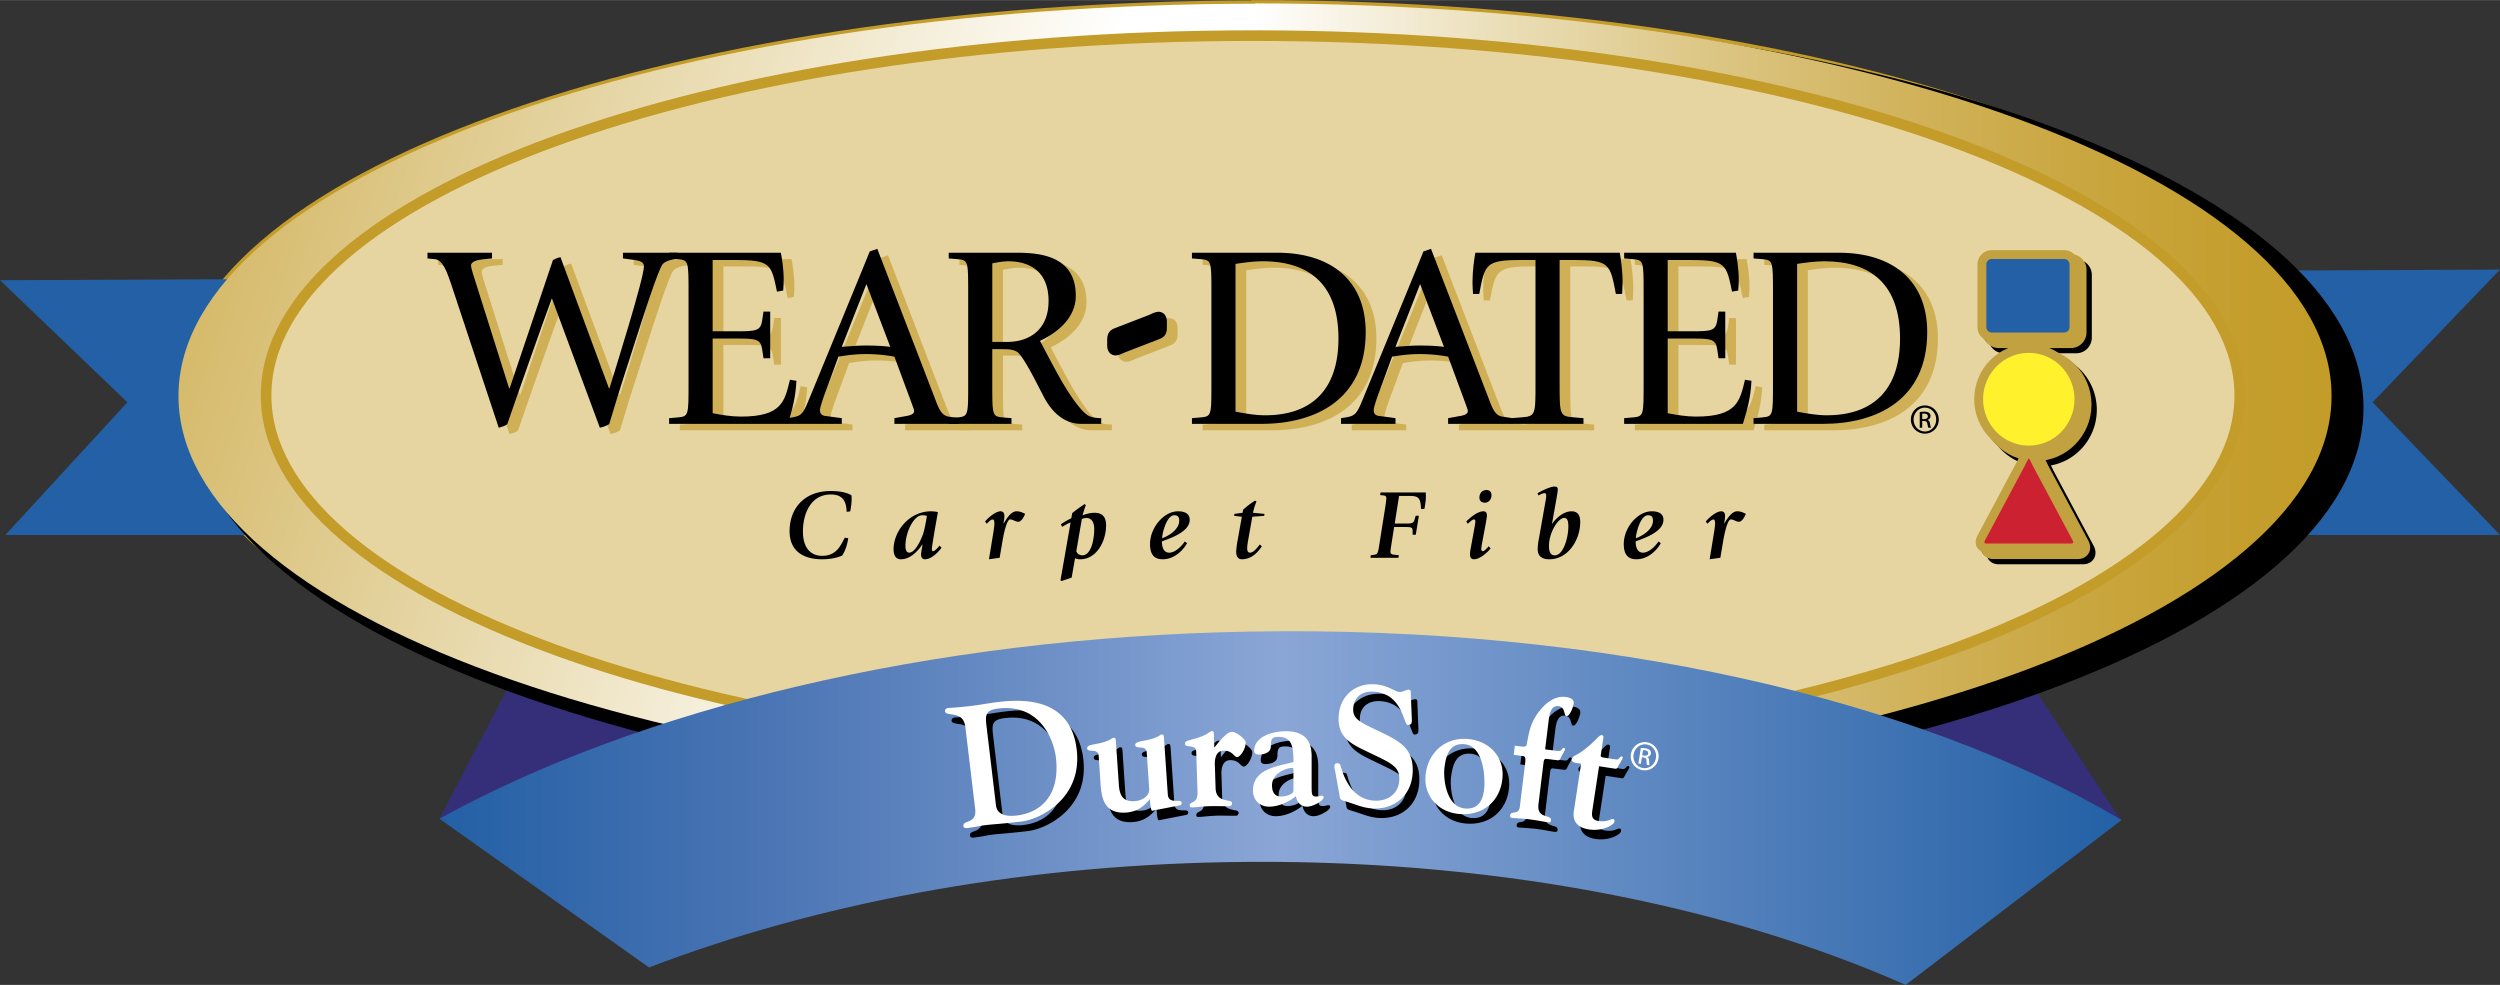
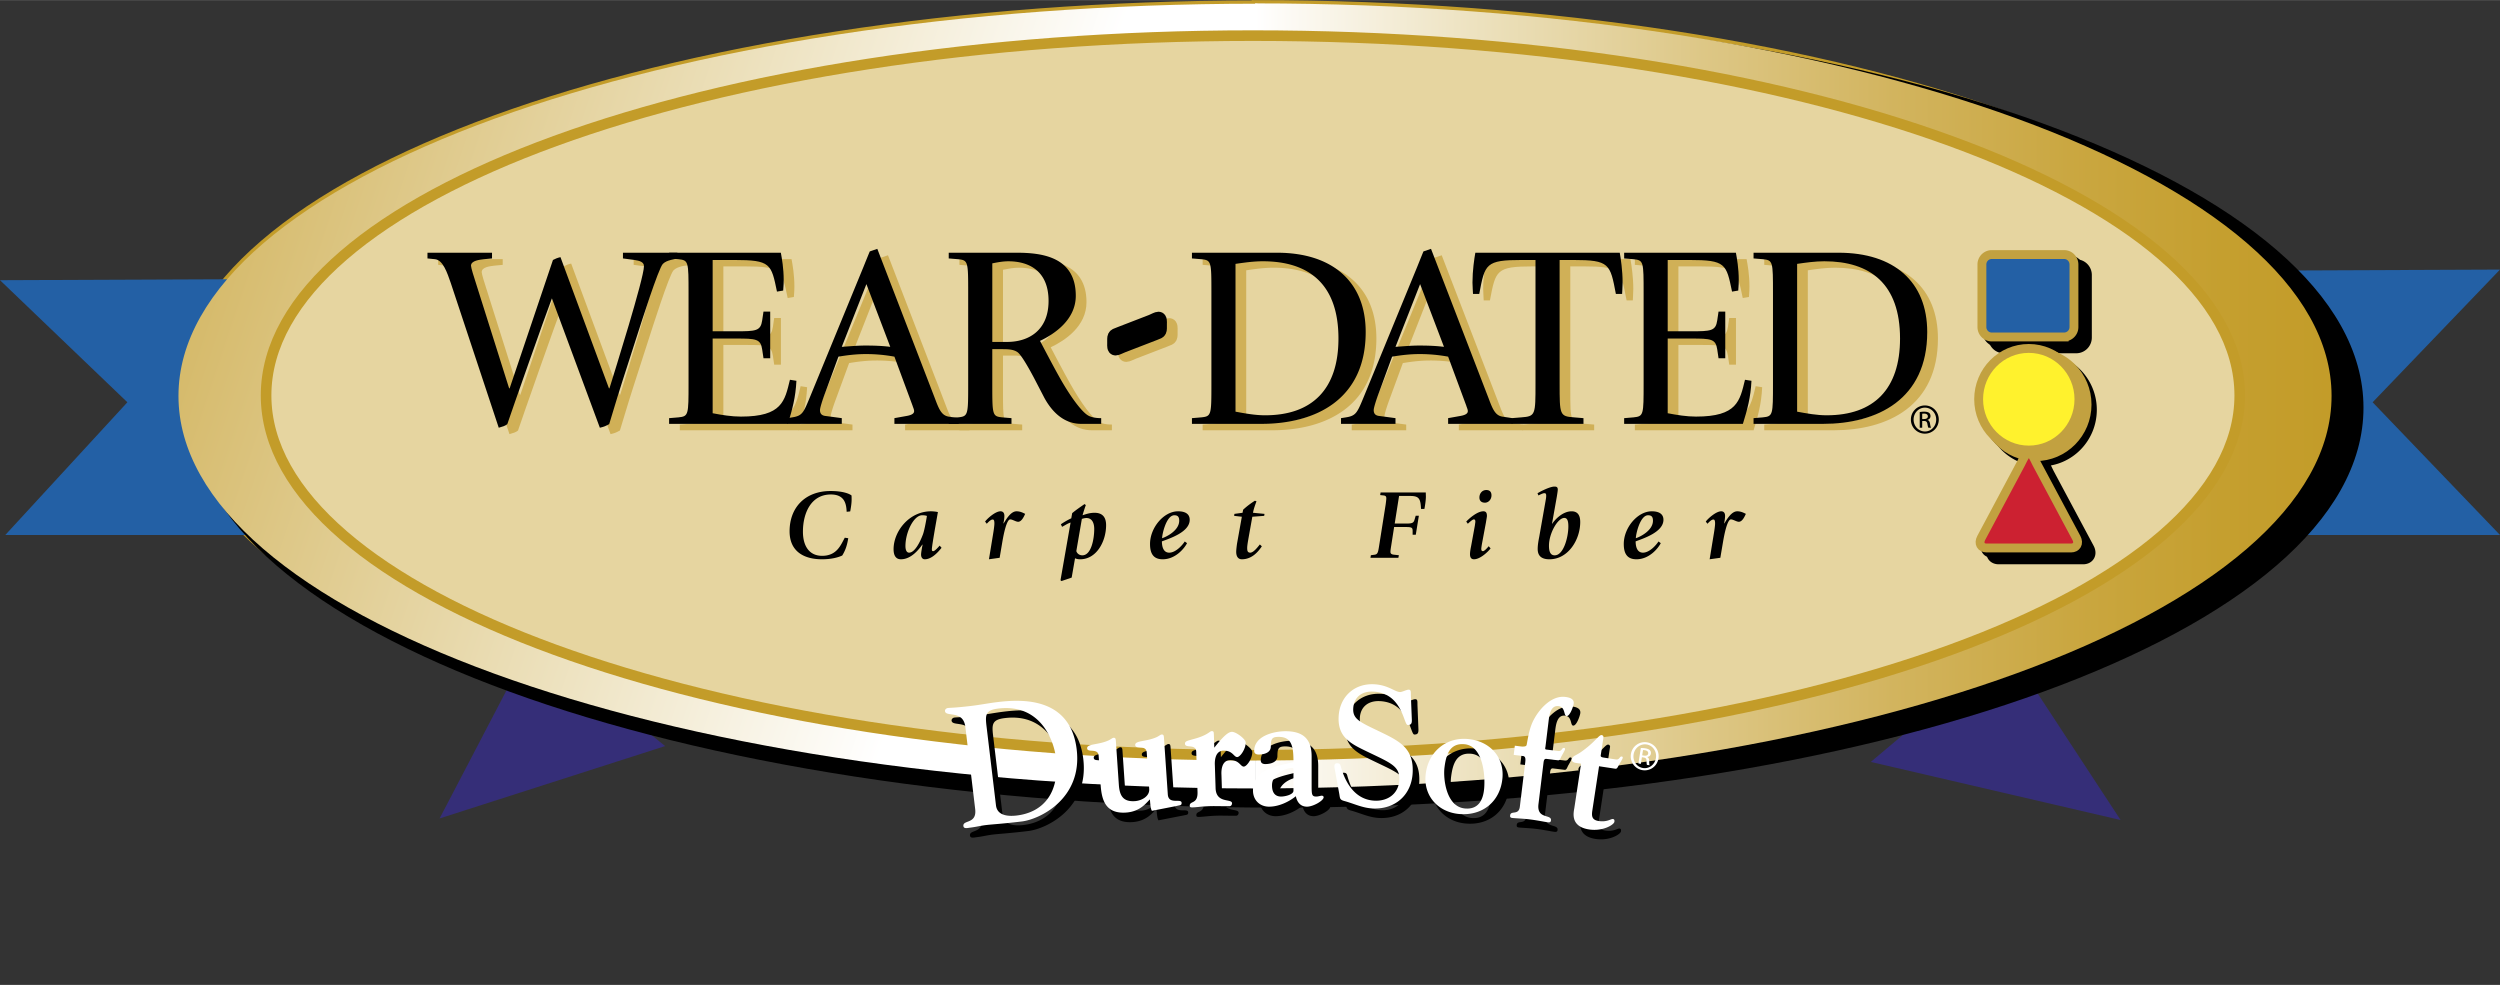
<svg xmlns="http://www.w3.org/2000/svg" width="2500" height="985" viewBox="0 0 379.007 149.301">
  <rect x="0" y="0" width="379.007" height="149.301" fill="#333333" stroke="none" />
  <g fill="#352e78">
    <path d="M66.644 124.064l14.177-27.142 20.012 16.173zM321.49 124.304l-17.178-26.205-20.699 17.398z" />
  </g>
  <path d="M190.269.5v.048C100.292.618 27.057 27.19 27.057 60.01c0 32.863 73.07 59.506 163.207 59.506l.006-1.919v1.913c90.135 0 163.203-26.642 163.203-59.508C353.472 27.141 280.404.5 190.269.5z" fill="#c39c29" stroke="#c39c29" />
  <path fill="#2360a5" d="M0 42.465l19.312 18.507L.805 81.09h378.202l-19.312-20.118 19.312-20.117z" />
  <path d="M357.449 61.791c0 33.011-73.395 59.771-163.934 59.771-90.535 0-163.935-26.759-163.935-59.771 0-33.009 73.399-59.771 163.935-59.771 90.539 0 163.934 26.762 163.934 59.771z" stroke="#000" stroke-width="1.725" />
  <linearGradient id="a" gradientUnits="userSpaceOnUse" x1="190.269" y1="60.005" x2="353.472" y2="60.005">
    <stop offset="0" stop-color="#fff" />
    <stop offset=".023" stop-color="#fdfbf7" />
    <stop offset=".224" stop-color="#ebdfb9" />
    <stop offset=".416" stop-color="#ddc786" />
    <stop offset=".594" stop-color="#d2b45e" />
    <stop offset=".757" stop-color="#caa741" />
    <stop offset=".897" stop-color="#c59f2f" />
    <stop offset="1" stop-color="#c39c29" />
  </linearGradient>
  <path d="M190.269.5c90.135 0 163.203 26.641 163.203 59.502 0 32.867-73.068 59.508-163.203 59.508V.5z" fill="url(#a)" />
  <linearGradient id="b" gradientUnits="userSpaceOnUse" x1="152.306" y1="57.897" x2="-16.234" y2="1.546">
    <stop offset="0" stop-color="#fff" />
    <stop offset=".299" stop-color="#ece0bb" />
    <stop offset=".783" stop-color="#cfaf53" />
    <stop offset="1" stop-color="#c39c29" />
  </linearGradient>
  <path d="M190.263 119.517c-90.137 0-163.207-26.644-163.207-59.506 0-32.863 73.429-59.464 163.57-59.464l-.363 118.97z" fill="url(#b)" />
  <path d="M339.552 59.934c0 30.124-66.984 54.545-149.609 54.545-82.625 0-149.604-24.422-149.604-54.545 0-30.124 66.978-54.547 149.604-54.547 82.625 0 149.609 24.423 149.609 54.547z" fill="#e6d5a0" stroke="#c39c29" stroke-width="1.609" />
  <g fill="#d0b057">
    <path d="M170.449 53.121c0-1.316-.09-1.284.872-1.63l4.864-1.88c.414-.181.858-.424 1.083-.424.355 0 .287.625.287.838 0 1.253.091 1.216-.857 1.564l-4.865 1.878c-.422.167-.871.413-1.092.413-.345 0-.292-.557-.292-.759" stroke="#d0b057" stroke-width="1.946" />
    <path d="M69.965 43.875c-.551-1.577-1.183-3.502-2.399-3.62l-1.138-.116v-.867h9.785v.867l-1.218.116c-.631.079-1.967.196-1.967.983 0 .315.473 1.809.669 2.397l5.111 16.194h.079l6.565-19.457c.392-.197.628-.313 1.139-.43l7.35 19.886h.079c.749-2.435 5.229-16.665 5.229-18.512 0-.669-.709-.826-1.419-.945l-1.766-.234v-.867h8.252v.867l-1.021.234c-.431.119-.865.275-1.18.591-.665.666-3.302 9.002-3.85 10.691l-2.28 7.074c-1.022 3.184-1.769 5.816-2.006 6.526-.587.313-.745.393-1.416.549l-7.269-19.614c-1.025 2.671-6.055 16.941-6.76 19.065-.316.274-.751.393-1.299.549l-7.27-21.927z" />
    <path d="M103.059 64.353l1.415-.119c1.533-.157 1.533-.354 1.533-5.149V45.406c0-4.795 0-4.995-1.533-5.151l-1.415-.116v-.867h16.942c.158.867.431 2.358.431 4.168 0 .905-.077 1.22-.077 1.57l-.943.158c-.867-4.204-.946-4.795-6.486-4.795h-3.263v10.81h3.5c3.065 0 3.772-.038 4.008-1.65l.199-1.337h1.018v7.074h-1.018l-.199-1.334c-.236-1.612-.943-1.652-4.008-1.652h-3.5v11.323c1.415.273 2.869.509 4.285.509 6.25 0 6.644-2.36 7.429-5.582l.984.156c-.119 2.517-.629 4.365-1.296 6.528H103.06v-.865z" />
    <path d="M120.982 64.353l.748-.119c1.494-.235 1.693-.669 2.632-2.948l8.175-19.889c.315-.786.633-1.573.945-2.32l1.141-.392 8.764 22.756c.59 1.576.981 2.478 2.006 2.674l1.57.237v.866h-9.748v-.866l1.769-.316c.708-.118 1.218-.312 1.218-.746 0-.274-.155-.551-.234-.827l-2.752-7.432a23.725 23.725 0 0 0-4.363-.392c-1.373 0-2.75.158-4.125.392l-2.006 5.469c-.471 1.255-.789 2.317-.789 2.632 0 .747.515.865.946.904l2.359.316v.866h-8.256v-.865zm8.256-10.811c1.18-.078 2.397-.196 3.576-.196 1.259 0 2.517.039 3.775.196l-3.617-9.512-3.734 9.512z" />
    <path d="M145.453 64.353l1.416-.119c1.533-.157 1.533-.354 1.533-5.149V45.406c0-4.795 0-4.995-1.533-5.151l-1.416-.116v-.867h10.261c3.735 0 9.001.551 9.001 6.527 0 3.656-3.265 5.816-5.427 6.839.589 1.101 1.889 3.615 2.951 5.503 1.648 2.946 3.378 5.267 4.361 5.817.394.236 1.1.394 1.967.394v.866h-3.029c-2.594 0-4.398-1.771-5.582-3.933l-1.57-3.026c-1.022-1.924-1.924-3.419-2.434-3.853-.631-.513-1.616-.513-2.439-.513h-1.456v5.19c0 4.795 0 4.992 1.494 5.149l1.416.119v.866h-9.514v-.864zm6.604-11.558h2.24c3.303 0 6.29-1.771 6.29-6.212 0-4.598-3.023-6.013-6.093-6.013-.825 0-1.652.158-2.437.313v11.912z" />
    <g>
      <path d="M182.325 64.353l1.414-.119c1.534-.157 1.534-.354 1.534-5.149V45.406c0-4.795 0-4.995-1.534-5.151l-1.414-.116v-.867h12.895c8.41 0 13.443 4.403 13.443 12.028 0 10.221-7.584 13.917-15.805 13.917h-10.534v-.864zm6.606-.983c1.492.274 2.986.549 4.48.549 7.152 0 11.125-3.97 11.125-11.636 0-8.253-4.482-11.712-11.477-11.712-1.377 0-2.754.195-4.129.394V63.37zM204.925 64.353l.75-.119c1.494-.235 1.693-.669 2.635-2.948l8.172-19.889c.316-.786.631-1.573.941-2.32l1.145-.392 8.766 22.756c.59 1.576.982 2.478 2.004 2.674l1.57.237v.866h-9.746v-.866l1.77-.316c.709-.118 1.215-.312 1.215-.746 0-.274-.152-.551-.232-.827l-2.752-7.432a23.749 23.749 0 0 0-4.363-.392c-1.375 0-2.75.158-4.127.392l-2.008 5.469c-.467 1.255-.781 2.317-.781 2.632 0 .747.508.865.939.904l2.361.316v.866h-8.258v-.865zm8.258-10.811c1.178-.078 2.398-.196 3.576-.196 1.256 0 2.516.039 3.771.196l-3.615-9.512-3.732 9.512z" />
      <path d="M230.792 64.353l1.453-.119c2.164-.157 2.164-.354 2.164-5.149V40.373h-2.047c-5.541 0-5.619.591-6.484 5.151h-.945c0-.158-.078-1.218-.078-1.73 0-1.808.277-3.654.434-4.521h21.893c.156.867.432 2.713.432 4.521 0 .512-.074 1.573-.074 1.73h-.945c-.867-4.56-.947-5.151-6.488-5.151h-2.043v18.711c0 4.795 0 4.992 2.201 5.149l1.416.119v.866h-10.887v-.865zM247.849 64.353l1.414-.119c1.537-.157 1.537-.354 1.537-5.149V45.406c0-4.795 0-4.995-1.537-5.151l-1.414-.116v-.867h16.941c.158.867.434 2.358.434 4.168 0 .905-.078 1.22-.078 1.57l-.941.158c-.869-4.204-.945-4.795-6.49-4.795h-3.264v10.81h3.502c3.066 0 3.771-.038 4.006-1.65l.199-1.337h1.02v7.074h-1.02l-.199-1.334c-.234-1.612-.939-1.652-4.006-1.652h-3.502v11.323c1.416.273 2.871.509 4.287.509 6.25 0 6.645-2.36 7.428-5.582l.982.156c-.115 2.517-.629 4.365-1.297 6.528h-18.002v-.865zM267.466 64.353l1.41-.119c1.533-.157 1.533-.354 1.533-5.149V45.406c0-4.795 0-4.995-1.533-5.151l-1.41-.116v-.867h12.891c8.41 0 13.439 4.403 13.439 12.028 0 10.221-7.582 13.917-15.799 13.917h-10.531v-.864zm6.604-.983c1.492.274 2.982.549 4.48.549 7.154 0 11.121-3.97 11.121-11.636 0-8.253-4.48-11.712-11.475-11.712-1.381 0-2.758.195-4.127.394V63.37z" />
    </g>
  </g>
  <path d="M168.827 52.147c0-1.316-.09-1.284.872-1.63l4.864-1.88c.414-.181.857-.424 1.082-.424.355 0 .287.625.287.838 0 1.252.092 1.215-.857 1.564l-4.863 1.878c-.422.167-.873.413-1.094.413-.346.001-.291-.556-.291-.759" stroke="#000" stroke-width="1.946" />
  <path d="M68.343 42.902c-.551-1.577-1.183-3.502-2.399-3.62l-1.138-.116v-.867h9.785v.867l-1.218.116c-.63.079-1.967.197-1.967.984 0 .315.473 1.809.668 2.397l5.111 16.194h.079L83.83 39.4c.392-.197.628-.313 1.139-.43l7.35 19.886h.079c.749-2.435 5.229-16.665 5.229-18.512 0-.669-.709-.826-1.419-.944l-1.766-.234v-.867h8.252v.867l-1.021.234c-.43.119-.865.275-1.18.591-.666.667-3.303 9.002-3.85 10.692l-2.28 7.074c-1.022 3.184-1.769 5.816-2.005 6.526-.587.313-.745.392-1.417.549l-7.269-19.614c-1.025 2.671-6.055 16.941-6.76 19.065-.316.274-.751.392-1.299.549l-7.27-21.93z" />
  <path d="M101.437 63.379l1.415-.119c1.533-.157 1.533-.354 1.533-5.149V44.433c0-4.796 0-4.994-1.533-5.151l-1.415-.116v-.867h16.942c.158.867.431 2.358.431 4.168 0 .905-.077 1.22-.077 1.57l-.943.158c-.868-4.205-.946-4.795-6.487-4.795h-3.263v10.81h3.5c3.065 0 3.772-.038 4.008-1.65l.199-1.337h1.018v7.074h-1.018l-.199-1.334c-.236-1.612-.943-1.652-4.008-1.652h-3.5v11.323c1.415.273 2.87.509 4.286.509 6.25 0 6.644-2.36 7.429-5.582l.983.156c-.119 2.517-.629 4.365-1.296 6.528h-18.004v-.866z" />
  <path d="M119.36 63.379l.749-.119c1.494-.235 1.692-.669 2.632-2.948l8.175-19.889c.316-.786.633-1.573.945-2.32l1.141-.392 8.764 22.756c.59 1.576.98 2.478 2.006 2.674l1.57.237v.866h-9.747v-.866l1.769-.316c.708-.118 1.218-.312 1.218-.746 0-.273-.155-.551-.234-.827l-2.752-7.432a23.638 23.638 0 0 0-4.363-.392c-1.373 0-2.75.158-4.126.392l-2.006 5.469c-.47 1.255-.788 2.317-.788 2.632 0 .747.515.865.946.904l2.359.316v.866h-8.256v-.865zm8.256-10.811c1.18-.078 2.396-.196 3.576-.196 1.259 0 2.517.039 3.774.196l-3.617-9.511-3.733 9.511z" />
  <path d="M143.83 63.379l1.416-.119c1.533-.157 1.533-.354 1.533-5.149V44.433c0-4.796 0-4.994-1.533-5.151l-1.416-.116v-.867h10.262c3.735 0 9 .551 9 6.527 0 3.656-3.266 5.816-5.427 6.839.589 1.101 1.888 3.615 2.951 5.503 1.647 2.946 3.378 5.267 4.362 5.817.393.235 1.099.394 1.965.394v.866h-3.028c-2.594 0-4.399-1.771-5.582-3.933l-1.571-3.026c-1.021-1.924-1.923-3.419-2.434-3.853-.63-.512-1.616-.512-2.438-.512h-1.456v5.19c0 4.795 0 4.992 1.494 5.149l1.416.119v.866h-9.515v-.866zm6.605-11.557h2.24c3.302 0 6.29-1.771 6.29-6.211 0-4.598-3.024-6.014-6.094-6.014-.825 0-1.652.158-2.436.314v11.911zM180.702 63.379l1.416-.119c1.534-.157 1.534-.354 1.534-5.149V44.433c0-4.796 0-4.994-1.534-5.151l-1.416-.116v-.867h12.895c8.41 0 13.445 4.403 13.445 12.028 0 10.221-7.586 13.917-15.807 13.917h-10.534v-.865zm6.606-.983c1.492.274 2.986.549 4.482.549 7.152 0 11.123-3.97 11.123-11.636 0-8.253-4.48-11.713-11.475-11.713-1.379 0-2.756.196-4.131.394v22.406zM203.302 63.379l.75-.119c1.494-.235 1.693-.669 2.637-2.948l8.172-19.889c.316-.786.629-1.573.939-2.32l1.146-.392 8.766 22.756c.59 1.576.982 2.478 2.002 2.674l1.572.237v.866h-9.746v-.866l1.768-.316c.707-.118 1.217-.312 1.217-.746 0-.273-.156-.551-.232-.827l-2.752-7.432a23.677 23.677 0 0 0-4.363-.392c-1.377 0-2.75.158-4.129.392l-2.006 5.469c-.469 1.255-.785 2.317-.785 2.632 0 .747.51.865.943.904l2.359.316v.866h-8.258v-.865zm8.258-10.811c1.18-.078 2.398-.196 3.574-.196 1.26 0 2.518.039 3.775.196l-3.617-9.511-3.732 9.511z" />
  <path d="M229.169 63.379l1.455-.119c2.162-.157 2.162-.354 2.162-5.149V39.4h-2.047c-5.539 0-5.619.591-6.482 5.151h-.945c0-.158-.08-1.218-.08-1.73 0-1.808.275-3.654.434-4.521h21.895c.154.867.432 2.713.432 4.521 0 .512-.076 1.573-.076 1.73h-.945c-.865-4.56-.947-5.151-6.488-5.151h-2.041v18.711c0 4.795 0 4.992 2.199 5.149l1.418.119v.866h-10.889v-.866zM246.226 63.379l1.416-.119c1.535-.157 1.535-.354 1.535-5.149V44.433c0-4.796 0-4.994-1.535-5.151l-1.416-.116v-.867h16.941c.158.867.434 2.358.434 4.168 0 .905-.078 1.22-.078 1.57l-.941.158c-.869-4.205-.945-4.795-6.488-4.795h-3.266v10.81h3.502c3.066 0 3.771-.038 4.008-1.65l.197-1.337h1.02v7.074h-1.02l-.197-1.334c-.236-1.612-.941-1.652-4.008-1.652h-3.502v11.323c1.416.273 2.871.509 4.289.509 6.25 0 6.643-2.36 7.428-5.582l.982.156c-.117 2.517-.629 4.365-1.299 6.528h-18.002v-.866zM265.843 63.379l1.41-.119c1.535-.157 1.535-.354 1.535-5.149V44.433c0-4.796 0-4.994-1.535-5.151l-1.41-.116v-.867h12.891c8.41 0 13.439 4.403 13.439 12.028 0 10.221-7.584 13.917-15.797 13.917h-10.533v-.865zm6.606-.983c1.492.274 2.982.549 4.477.549 7.156 0 11.125-3.97 11.125-11.636 0-8.253-4.48-11.713-11.477-11.713-1.381 0-2.756.196-4.125.394v22.406z" />
  <g stroke="#000">
    <g stroke-width="1.748">
      <path d="M314.761 52.669c.824 0 1.492-.677 1.492-1.51v-9.475a1.5 1.5 0 0 0-1.492-1.509h-10.969c-.824 0-1.492.677-1.492 1.509v9.475c0 .833.668 1.51 1.492 1.51h10.969zM309.408 70.356c-.555 0-.76.679-1.195 1.512l-6.021 11.281c-.436.834-.014 1.511.809 1.511h12.812c.824 0 1.258-.677.82-1.511l-6.031-11.281c-.438-.833-.608-1.508-1.194-1.512zM309.408 69.812c4.197 0 7.6-3.448 7.6-7.702s-3.402-7.702-7.6-7.702c-4.201 0-7.602 3.448-7.602 7.702s3.401 7.702 7.602 7.702z" />
    </g>
    <g stroke-width="1.345">
      <path d="M313.734 51.867c.822 0 1.49-.679 1.49-1.511V40.88a1.5 1.5 0 0 0-1.49-1.51h-10.975a1.5 1.5 0 0 0-1.49 1.51v9.476c0 .833.668 1.511 1.49 1.511h10.975zM308.376 69.554c-.553-.001-.758.675-1.195 1.51l-6.02 11.281c-.438.833-.014 1.511.805 1.511h12.816c.822 0 1.258-.679.818-1.511l-6.029-11.281c-.439-.835-.607-1.51-1.195-1.51z" />
      <ellipse cx="308.376" cy="61.306" rx="7.602" ry="7.7" />
    </g>
  </g>
  <g stroke="#c2a140" stroke-width="1.748">
-     <path d="M313.957 51.875c.826 0 1.492-.675 1.492-1.509v-9.474a1.5 1.5 0 0 0-1.492-1.51h-10.971c-.82 0-1.49.676-1.49 1.51v9.474c0 .834.67 1.509 1.49 1.509h10.971zM308.601 69.562c-.553 0-.756.679-1.193 1.513l-6.021 11.28c-.438.834-.016 1.513.807 1.513h12.814c.822 0 1.258-.678.818-1.513l-6.029-11.28c-.44-.835-.608-1.51-1.196-1.513z" fill="#b99e27" />
    <ellipse cx="308.601" cy="61.316" rx="7.602" ry="7.702" fill="#c2a140" />
  </g>
  <g stroke="#c2a140" stroke-width="1.345">
    <path d="M312.929 51.073a1.5 1.5 0 0 0 1.488-1.511v-9.475c0-.835-.666-1.51-1.488-1.51h-10.975a1.5 1.5 0 0 0-1.49 1.51v9.475c0 .834.668 1.511 1.49 1.511h10.975z" fill="#2360a5" />
    <path d="M307.57 68.759c-.551-.002-.756.676-1.193 1.51l-6.02 11.283c-.438.833-.016 1.511.805 1.511h12.816c.82 0 1.256-.679.818-1.511l-6.029-11.283c-.439-.834-.607-1.509-1.197-1.51z" fill="#cc2131" />
    <ellipse cx="307.57" cy="60.512" rx="7.602" ry="7.702" fill="#fff22d" />
  </g>
  <path d="M289.697 63.587c0-1.184.949-2.133 2.117-2.133h.01c1.168 0 2.1.949 2.1 2.133 0 1.203-.932 2.142-2.109 2.142a2.117 2.117 0 0 1-2.118-2.142m.41 0c0 1.014.77 1.812 1.717 1.812.949.007 1.709-.797 1.709-1.805 0-1.001-.76-1.807-1.709-1.807h-.01c-.938 0-1.707.806-1.707 1.8m2.246 1.246c-.055-.078-.111-.297-.16-.607-.055-.307-.207-.419-.512-.419h-.268v1.026h-.377v-2.378c.199-.032.387-.059.674-.059.361 0 .598.076.738.179.143.104.221.266.221.495 0 .312-.207.5-.465.574v.019c.207.035.35.229.396.581.059.369.115.511.15.589h-.397m-.939-2.124v.804h.279c.309 0 .576-.11.576-.409 0-.206-.15-.413-.576-.413-.125.001-.209.011-.279.018" />
  <linearGradient id="c" gradientUnits="userSpaceOnUse" x1="66.615" y1="122.49" x2="321.642" y2="122.49">
    <stop offset="0" stop-color="#fff" />
    <stop offset="0" stop-color="#b5cae1" />
    <stop offset="0" stop-color="#4d7eb6" />
    <stop offset="0" stop-color="#2360a5" />
    <stop offset=".197" stop-color="#4b75b4" />
    <stop offset=".5" stop-color="#8aa6d6" />
    <stop offset="1" stop-color="#2360a5" />
  </linearGradient>
-   <path d="M321.642 124.302C290.84 106.054 243.037 94.8 189.56 95.734c-48.93.854-92.751 11.736-122.945 28.367l31.779 22.554c24.867-9.532 55.043-15.398 87.675-15.968 39.244-.686 75.224 6.39 102.836 18.614l32.737-24.999z" fill="url(#c)" />
  <g>
-     <path d="M147.351 111.646c-.315-2.633-2.975-1.45-3.089-2.406-.031-.258.234-.446.415-.468.491-.059 1.019-.018 3.575-.323 1.342-.16 2.646-.421 3.989-.582 3.459-.414 11.021-.899 11.988 7.182.893 7.461-5.567 10.59-8.33 10.92-3.021.361-4.453.428-5.408.542-.8.096-1.562.292-2.363.388-.439.053-1.02.227-1.076-.238-.118-.98 2.065-.247 1.787-2.57l-1.488-12.445zm4.642 11.882c.204 1.704 2.136 1.656 3.143 1.536 4.027-.481 6.578-3.458 5.939-8.802-.293-2.452-2.262-8.188-8.716-7.415-1.937.231-2.014.896-1.801 2.677l1.435 12.004zM178.043 121.867c.109 1.608 2.043.538 2.093 1.265.028.415-.287.384-.62.459l-3.883.76c-.147-.251-.219-.532-.3-1.726-.516.452-1.412 1.842-3.617 1.992-3.087.21-3.697-1.859-3.856-4.193l-.3-4.41c-.085-1.245-1.695-.405-1.745-1.132-.049-.727 1.739-.483 3.329-1.243.377-.208.524-.349.679-.359.312-.021.327.213.35.55l.447 6.562c.111 1.635.621 2.616 2.437 2.492 1.012-.068 2.244-.726 2.168-1.841l-.376-5.525c-.085-1.245-1.695-.406-1.745-1.132-.049-.727 1.739-.483 3.33-1.243.376-.208.523-.349.679-.359.312-.021.328.212.351.55l.579 8.533zM185.286 120.913c.078 2.391 2.469 1.533 2.493 2.286.005.156-.089.445-.375.455-.624.02-2.108-.036-2.966-.009-1.221.039-1.972.168-2.621.188-.338.011-.443-.037-.45-.245-.026-.806 1.243-.171 1.181-2.094l-.197-6.106c-.041-1.247-1.68-.466-1.704-1.193-.013-.416.375-.455 1.278-.718 2.167-.564 2.458-1.198 2.771-1.208.312-.01.317.172.329.51l.064 2.001c1.1-1.389 2.004-2.38 2.654-2.401.65-.021 2.091 1.104 2.106 1.597.031.962-.813 2.212-1.281 2.227-.52.017-.683-1.019-2.112-.972-1.429.046-1.288 2.019-1.281 2.227l.111 3.455zM199.848 120.578c0 1.301.026 1.612.702 1.612.312 0 .65-.13.832-.13s.286.104.286.234c0 .52-1.586 1.43-2.522 1.43-1.222 0-1.586-1.04-1.689-1.586-1.092.884-2.626 1.586-4.056 1.586s-2.444-1.014-2.444-2.444c0-3.198 3.458-3.64 6.136-4.315 0-2.236-.182-3.822-2.236-3.822-.988 0-1.196.26-1.196 1.456 0 1.222-1.664 1.222-1.846 1.222-.208 0-.676-.052-.676-.546 0-2.262 2.938-2.99 4.758-2.99 2.678 0 3.952 1.196 3.952 3.822v4.471zm-2.756-1.794c0-.702.052-.936-.182-.936-1.014 0-3.068.884-3.068 2.626 0 .416.026 1.716 1.378 1.716.572 0 1.872-.286 1.872-.884v-2.522zM203.39 118.241c-.063-.367-.291-1.132.358-1.104.415.018.458.254.547.596.727 2.529 2.238 4.961 5.122 5.082 2.025.085 3.637-1.097 3.724-3.175.093-2.208-1.529-2.614-5.634-4.635-2.192-1.081-3.683-2.158-3.568-4.886.126-2.987 2.296-5.082 5.335-4.955 2.13.09 3.179 1.148 3.958 1.182.338.015 1.004-.374 1.342-.36.39.017.296.403.322 1.003l.14 3.493c.028.573-.063.882-.635.857-.598-.024-.784-4.873-5.252-5.061-1.715-.072-2.925.866-2.998 2.606s1.342 2.138 4.758 3.817c2.729 1.337 4.396 2.526 4.258 5.825-.144 3.403-2.631 5.615-6.033 5.472-1.585-.066-2.884-.745-4.376-1.146-.643-.184-.608-.39-.712-1.019l-.656-3.592zM222.225 124.836c-3.134-.271-5.382-2.656-5.106-5.842.292-3.394 2.929-5.828 6.4-5.529 3.238.279 5.539 2.645 5.258 5.908-.304 3.523-2.977 5.772-6.552 5.463zm-2.233-7.082c-.226 1.703.239 5.997 3.114 6.245 2.021.174 2.746-1.277 2.898-3.038.179-2.073-.199-6.464-2.997-6.705-2.254-.194-2.777 1.64-3.015 3.498zM231.607 114.598c.259.032.801.098.848-.289.226-1.204.418-2.568 1.095-3.821.882-1.647 2.698-3.652 4.763-3.4.594.072 1.355.27 1.264 1.019-.05.413-.577 1.946-1.094 1.883-.438-.054-.146-1.38-1.204-1.509-1.239-.151-1.408 1.452-1.516 2.33l-.463 3.794c-.028.231-.131.429.128.461l1.807.22c.593.072.508-.514.895-.467.104.013.146.097.133.199-.021.181-.35.717-.452.914-.225.34-.281.804-.616.763l-1.729-.211c-.31-.037-.409.134-.463.572l-.765 6.271c-.29 2.375 2.02 1.478 1.896 2.484-.034.284-.221.313-.505.279-.465-.058-1.536-.293-2.801-.447-1.007-.122-2.052-.146-2.567-.208-.259-.031-.353-.122-.317-.405.095-.774 1.303.054 1.467-1.288l.815-6.685c.047-.387.116-.955-.322-1.009l-1.42-.173.17-1.394.953.117zM240.695 117.209l-.797-.121c-.488-.074-.633-.333-.609-.487.086-.565.534-.576 1.355-1.135 2.205-1.532 2.744-2.66 3.182-2.594a.312.312 0 0 1 .266.329l-.418 2.751c-.039.257.244.3.526.343l1.774.27c.591.09.522-.5.908-.441.103.016.143.101.127.204-.027.18-.37.706-.479.9-.235.332-.306.795-.64.744l-2.468-.375-1.019 6.709c-.137.9-.035 1.441.968 1.594 1.285.195 1.867-.348 2.15-.305.18.027.271.12.224.429-.066.437-1.723 1.474-3.83 1.154-2.931-.445-2.338-2.617-2.236-3.285l1.016-6.684z" />
+     <path d="M147.351 111.646c-.315-2.633-2.975-1.45-3.089-2.406-.031-.258.234-.446.415-.468.491-.059 1.019-.018 3.575-.323 1.342-.16 2.646-.421 3.989-.582 3.459-.414 11.021-.899 11.988 7.182.893 7.461-5.567 10.59-8.33 10.92-3.021.361-4.453.428-5.408.542-.8.096-1.562.292-2.363.388-.439.053-1.02.227-1.076-.238-.118-.98 2.065-.247 1.787-2.57l-1.488-12.445zm4.642 11.882c.204 1.704 2.136 1.656 3.143 1.536 4.027-.481 6.578-3.458 5.939-8.802-.293-2.452-2.262-8.188-8.716-7.415-1.937.231-2.014.896-1.801 2.677l1.435 12.004M178.043 121.867c.109 1.608 2.043.538 2.093 1.265.028.415-.287.384-.62.459l-3.883.76c-.147-.251-.219-.532-.3-1.726-.516.452-1.412 1.842-3.617 1.992-3.087.21-3.697-1.859-3.856-4.193l-.3-4.41c-.085-1.245-1.695-.405-1.745-1.132-.049-.727 1.739-.483 3.329-1.243.377-.208.524-.349.679-.359.312-.021.327.213.35.55l.447 6.562c.111 1.635.621 2.616 2.437 2.492 1.012-.068 2.244-.726 2.168-1.841l-.376-5.525c-.085-1.245-1.695-.406-1.745-1.132-.049-.727 1.739-.483 3.33-1.243.376-.208.523-.349.679-.359.312-.021.328.212.351.55l.579 8.533zM185.286 120.913c.078 2.391 2.469 1.533 2.493 2.286.005.156-.089.445-.375.455-.624.02-2.108-.036-2.966-.009-1.221.039-1.972.168-2.621.188-.338.011-.443-.037-.45-.245-.026-.806 1.243-.171 1.181-2.094l-.197-6.106c-.041-1.247-1.68-.466-1.704-1.193-.013-.416.375-.455 1.278-.718 2.167-.564 2.458-1.198 2.771-1.208.312-.01.317.172.329.51l.064 2.001c1.1-1.389 2.004-2.38 2.654-2.401.65-.021 2.091 1.104 2.106 1.597.031.962-.813 2.212-1.281 2.227-.52.017-.683-1.019-2.112-.972-1.429.046-1.288 2.019-1.281 2.227l.111 3.455zM199.848 120.578c0 1.301.026 1.612.702 1.612.312 0 .65-.13.832-.13s.286.104.286.234c0 .52-1.586 1.43-2.522 1.43-1.222 0-1.586-1.04-1.689-1.586-1.092.884-2.626 1.586-4.056 1.586s-2.444-1.014-2.444-2.444c0-3.198 3.458-3.64 6.136-4.315 0-2.236-.182-3.822-2.236-3.822-.988 0-1.196.26-1.196 1.456 0 1.222-1.664 1.222-1.846 1.222-.208 0-.676-.052-.676-.546 0-2.262 2.938-2.99 4.758-2.99 2.678 0 3.952 1.196 3.952 3.822v4.471zm-2.756-1.794c0-.702.052-.936-.182-.936-1.014 0-3.068.884-3.068 2.626 0 .416.026 1.716 1.378 1.716.572 0 1.872-.286 1.872-.884v-2.522zM203.39 118.241c-.063-.367-.291-1.132.358-1.104.415.018.458.254.547.596.727 2.529 2.238 4.961 5.122 5.082 2.025.085 3.637-1.097 3.724-3.175.093-2.208-1.529-2.614-5.634-4.635-2.192-1.081-3.683-2.158-3.568-4.886.126-2.987 2.296-5.082 5.335-4.955 2.13.09 3.179 1.148 3.958 1.182.338.015 1.004-.374 1.342-.36.39.017.296.403.322 1.003l.14 3.493c.028.573-.063.882-.635.857-.598-.024-.784-4.873-5.252-5.061-1.715-.072-2.925.866-2.998 2.606s1.342 2.138 4.758 3.817c2.729 1.337 4.396 2.526 4.258 5.825-.144 3.403-2.631 5.615-6.033 5.472-1.585-.066-2.884-.745-4.376-1.146-.643-.184-.608-.39-.712-1.019l-.656-3.592zM222.225 124.836c-3.134-.271-5.382-2.656-5.106-5.842.292-3.394 2.929-5.828 6.4-5.529 3.238.279 5.539 2.645 5.258 5.908-.304 3.523-2.977 5.772-6.552 5.463zm-2.233-7.082c-.226 1.703.239 5.997 3.114 6.245 2.021.174 2.746-1.277 2.898-3.038.179-2.073-.199-6.464-2.997-6.705-2.254-.194-2.777 1.64-3.015 3.498zM231.607 114.598c.259.032.801.098.848-.289.226-1.204.418-2.568 1.095-3.821.882-1.647 2.698-3.652 4.763-3.4.594.072 1.355.27 1.264 1.019-.05.413-.577 1.946-1.094 1.883-.438-.054-.146-1.38-1.204-1.509-1.239-.151-1.408 1.452-1.516 2.33l-.463 3.794c-.028.231-.131.429.128.461l1.807.22c.593.072.508-.514.895-.467.104.013.146.097.133.199-.021.181-.35.717-.452.914-.225.34-.281.804-.616.763l-1.729-.211c-.31-.037-.409.134-.463.572l-.765 6.271c-.29 2.375 2.02 1.478 1.896 2.484-.034.284-.221.313-.505.279-.465-.058-1.536-.293-2.801-.447-1.007-.122-2.052-.146-2.567-.208-.259-.031-.353-.122-.317-.405.095-.774 1.303.054 1.467-1.288l.815-6.685c.047-.387.116-.955-.322-1.009l-1.42-.173.17-1.394.953.117zM240.695 117.209l-.797-.121c-.488-.074-.633-.333-.609-.487.086-.565.534-.576 1.355-1.135 2.205-1.532 2.744-2.66 3.182-2.594a.312.312 0 0 1 .266.329l-.418 2.751c-.039.257.244.3.526.343l1.774.27c.591.09.522-.5.908-.441.103.016.143.101.127.204-.027.18-.37.706-.479.9-.235.332-.306.795-.64.744l-2.468-.375-1.019 6.709c-.137.9-.035 1.441.968 1.594 1.285.195 1.867-.348 2.15-.305.18.027.271.12.224.429-.066.437-1.723 1.474-3.83 1.154-2.931-.445-2.338-2.617-2.236-3.285l1.016-6.684z" />
  </g>
  <g fill="#fff">
    <path d="M146.351 110.201c-.315-2.633-2.975-1.45-3.089-2.406-.031-.258.234-.446.415-.468.491-.059 1.019-.018 3.575-.323 1.342-.16 2.646-.421 3.989-.582 3.459-.414 11.021-.899 11.988 7.182.893 7.461-5.567 10.59-8.33 10.92-3.021.361-4.453.428-5.408.542-.8.096-1.562.292-2.363.388-.439.053-1.02.227-1.076-.238-.118-.98 2.065-.247 1.787-2.57l-1.488-12.445zm4.642 11.883c.204 1.704 2.136 1.656 3.143 1.536 4.027-.481 6.578-3.458 5.939-8.802-.293-2.452-2.262-8.188-8.716-7.415-1.937.231-2.014.896-1.801 2.677l1.435 12.004zM177.043 120.423c.109 1.608 2.043.538 2.093 1.265.028.415-.287.384-.62.459l-3.883.76c-.147-.251-.219-.532-.3-1.726-.516.452-1.412 1.842-3.617 1.992-3.087.21-3.697-1.859-3.856-4.193l-.3-4.41c-.085-1.245-1.695-.405-1.745-1.132-.049-.727 1.739-.483 3.329-1.243.377-.208.524-.349.679-.359.312-.021.327.213.35.55l.447 6.562c.111 1.635.621 2.616 2.437 2.492 1.012-.068 2.244-.726 2.168-1.841l-.376-5.525c-.085-1.245-1.695-.406-1.745-1.132-.049-.727 1.739-.483 3.33-1.243.376-.208.523-.349.679-.359.312-.021.328.212.351.55l.579 8.533zM184.286 119.469c.078 2.391 2.469 1.533 2.493 2.286.005.156-.089.445-.375.455-.624.02-2.108-.036-2.966-.009-1.221.039-1.972.168-2.621.188-.338.011-.443-.037-.45-.245-.026-.806 1.243-.171 1.181-2.094l-.197-6.106c-.041-1.247-1.68-.466-1.704-1.193-.013-.416.375-.455 1.278-.718 2.167-.564 2.458-1.198 2.771-1.208.312-.01.317.172.329.51l.064 2.001c1.1-1.389 2.004-2.38 2.654-2.401.65-.021 2.091 1.104 2.106 1.597.031.962-.813 2.212-1.281 2.227-.52.017-.683-1.019-2.112-.972-1.429.046-1.288 2.019-1.281 2.227l.111 3.455zM198.848 119.134c0 1.301.026 1.612.702 1.612.312 0 .65-.13.832-.13s.286.104.286.234c0 .52-1.586 1.43-2.522 1.43-1.222 0-1.586-1.04-1.689-1.586-1.092.884-2.626 1.586-4.056 1.586s-2.444-1.014-2.444-2.444c0-3.198 3.458-3.64 6.136-4.315 0-2.236-.182-3.822-2.236-3.822-.988 0-1.196.26-1.196 1.456 0 1.222-1.664 1.222-1.846 1.222-.208 0-.676-.052-.676-.546 0-2.262 2.938-2.99 4.758-2.99 2.678 0 3.952 1.196 3.952 3.822v4.471zm-2.756-1.794c0-.702.052-.936-.182-.936-1.014 0-3.068.884-3.068 2.626 0 .416.026 1.716 1.378 1.716.572 0 1.872-.286 1.872-.884v-2.522zM202.39 116.797c-.063-.367-.291-1.132.358-1.104.415.018.458.254.547.596.727 2.529 2.238 4.961 5.122 5.082 2.025.085 3.637-1.097 3.724-3.175.093-2.208-1.529-2.614-5.634-4.635-2.192-1.081-3.683-2.158-3.568-4.886.126-2.987 2.296-5.082 5.335-4.955 2.13.09 3.179 1.148 3.958 1.182.338.015 1.004-.374 1.342-.36.39.017.296.403.322 1.003l.14 3.493c.028.573-.063.882-.635.857-.598-.024-.784-4.873-5.252-5.061-1.715-.072-2.925.866-2.998 2.606s1.342 2.138 4.758 3.817c2.729 1.337 4.396 2.526 4.258 5.825-.144 3.403-2.631 5.615-6.033 5.472-1.585-.066-2.884-.745-4.376-1.146-.643-.184-.608-.39-.712-1.019l-.656-3.592zM221.225 123.392c-3.134-.271-5.382-2.656-5.106-5.842.292-3.394 2.929-5.828 6.4-5.529 3.238.279 5.539 2.645 5.258 5.908-.304 3.522-2.977 5.771-6.552 5.463zm-2.233-7.082c-.226 1.703.239 5.997 3.114 6.245 2.021.174 2.746-1.277 2.898-3.038.179-2.073-.199-6.464-2.997-6.705-2.254-.195-2.777 1.639-3.015 3.498zM230.607 113.153c.259.032.801.098.848-.289.226-1.204.418-2.568 1.095-3.821.882-1.647 2.698-3.652 4.763-3.4.594.072 1.355.27 1.264 1.019-.05.413-.577 1.946-1.094 1.883-.438-.054-.146-1.38-1.204-1.509-1.239-.151-1.408 1.452-1.516 2.33l-.463 3.794c-.028.232-.131.429.128.461l1.807.22c.593.072.508-.514.895-.467.104.013.146.097.133.199-.021.181-.35.717-.452.914-.225.34-.281.804-.616.763l-1.729-.211c-.31-.037-.409.134-.463.572l-.765 6.271c-.29 2.375 2.02 1.478 1.896 2.484-.034.284-.221.313-.505.279-.465-.058-1.536-.293-2.801-.447-1.007-.122-2.052-.146-2.567-.208-.259-.031-.353-.122-.317-.405.095-.774 1.303.054 1.467-1.288l.815-6.685c.047-.387.116-.955-.322-1.009l-1.42-.173.17-1.394.953.117zM239.695 115.765l-.797-.121c-.488-.074-.633-.333-.609-.487.086-.565.534-.576 1.355-1.135 2.205-1.532 2.744-2.66 3.182-2.594a.312.312 0 0 1 .266.329l-.418 2.751c-.039.257.244.3.526.343l1.774.27c.591.09.522-.5.908-.441.103.016.143.101.127.204-.027.18-.37.706-.479.9-.235.332-.306.795-.64.744l-2.468-.375-1.019 6.709c-.137.9-.035 1.441.968 1.594 1.285.195 1.867-.348 2.15-.305.18.027.271.12.224.429-.066.437-1.723 1.474-3.83 1.154-2.931-.445-2.338-2.617-2.236-3.285l1.016-6.684z" />
  </g>
  <g>
    <path d="M128.598 81.58c-.15.885-.345 1.71-.915 2.625-.54.255-1.56.57-3.075.57-2.625 0-4.905-1.11-4.905-4.245 0-3.57 2.325-6.105 6.225-6.105 1.8 0 2.805.39 3.165.675.015.195.015.45.015.645 0 .72-.195 1.65-.21 1.77l-.54.06c-.06-1.155-.27-2.625-2.4-2.625-2.97 0-4.23 2.775-4.23 5.64 0 2.16.945 3.66 2.91 3.66 2.25 0 2.835-1.665 3.435-2.745l.525.075zM142.743 83.035c-.39.48-1.395 1.74-2.55 1.74-.315 0-.555-.255-.555-.705 0-.33.15-1.11.225-1.5l-.03-.03c-.525.735-1.68 2.235-3.255 2.235-.765 0-1.11-.585-1.11-1.53 0-2.685 2.34-5.745 5.685-5.745.225 0 .765.045 1.035.12l-.465 2.64c-.165.99-.45 2.655-.45 2.985 0 .18.015.3.21.3.24 0 .81-.66.975-.84l.285.33zm-4.92.735c.84 0 1.635-1.53 2.1-2.775.255-.69.555-2.505.6-2.79-.225-.09-.495-.105-.72-.105-1.275 0-2.535 2.565-2.535 4.665 0 .54.15 1.005.555 1.005zM150.558 80.935c.09-.54.195-1.26.195-1.575s-.03-.615-.255-.615c-.315 0-.705.435-.9.645l-.255-.33c.255-.375 1.515-1.56 2.34-1.56.39 0 .585.27.585.69 0 .345-.075.855-.15 1.125l.03.03c.345-.525 1.05-1.845 1.965-1.845.555 0 .975.225 1.305.39-.165.36-.525 1.2-1.065 1.2-.345 0-.84-.36-1.2-.36-.555 0-1.005 2.295-1.185 3.345l-.42 2.475-1.62.225.63-3.84zM162.303 79.21c-.435.12-.9.45-1.29.645l-.18-.39c.555-.375 1.11-.69 1.575-.9l.135-.78c.54-.465 1.32-.99 1.875-1.38l.195.15a23.59 23.59 0 0 0-.495 1.545c.51-.165 1.08-.375 1.815-.375 1.11 0 1.755.57 1.755 1.875 0 2.475-1.455 5.175-3.93 5.175-.27 0-.495-.03-.78-.15l-.51 2.925-1.545.525-.15-.12 1.53-8.745zm.87 4.32c.06.21.315.645.915.645 1.35 0 1.8-2.475 1.8-3.99 0-.84-.285-1.665-1.185-1.665-.225 0-.51.075-.69.135l-.84 4.875zM179.958 82.33c-.375.75-1.725 2.445-3.69 2.445-1.485 0-1.92-.975-1.92-2.325 0-2.46 2.085-4.95 4.245-4.95 1.05 0 1.77.375 1.77 1.29 0 1.845-2.97 2.805-4.215 3.27 0 .615.135 1.71 1.11 1.71 1.05 0 2.085-1.26 2.355-1.695l.345.255zm-3.78-.75c.705-.225 2.595-1.185 2.595-2.655 0-.555-.195-.825-.735-.825-1.23 0-1.86 2.895-1.86 3.48zM189.243 81.775c-.12.66-.165 1.05-.165 1.275 0 .375.03.72.465.72.51 0 1.185-.915 1.455-1.245l.3.285c-.525.78-1.47 1.965-3.03 1.965-.54 0-.855-.39-.855-1.14 0-.24.075-.96.15-1.38l.705-3.93-1.17-.135.045-.3 1.23-.165.09-.465c.6-.555 1.155-.96 1.785-1.365l.24.09c-.12.33-.45 1.2-.525 1.74l1.74.165-.045.3-1.8.135-.615 3.45zM207.828 84.16l.54-.075c.51-.06.555-.36.72-1.41l.976-6.165c.029-.18.104-.81.104-.945 0-.18 0-.42-.39-.465l-.54-.06.06-.39h6.855c0 .12.015.51.015.63 0 .6-.165 1.575-.225 1.86h-.511c-.074-1.515-.27-1.965-1.635-1.965h-1.694l-.66 4.185h1.604c.96 0 1.245-.045 1.396-.57l.18-.615h.48l-.466 2.88h-.479v-.57c0-.525-.135-.6-1.125-.6h-1.68l-.436 2.79c-.06.39-.12.735-.12.945 0 .165 0 .42.585.465l.69.075-.075.39h-4.23l.061-.39zM225.977 83.125c-.255.36-1.5 1.65-2.52 1.65-.465 0-.601-.36-.601-.765 0-.3.075-.795.165-1.215l.57-3.12c.03-.24.075-.495.075-.6 0-.24-.061-.345-.24-.345-.21 0-.75.525-.9.66l-.239-.33c.435-.465 1.665-1.56 2.595-1.56.42 0 .54.27.54.705 0 .135-.06.42-.15.99l-.585 3.135c-.06.33-.12.705-.12.87s.03.345.256.345c.239 0 .705-.555.869-.75l.285.33zm-1.694-7.71c0-.615.404-1.14 1.05-1.14.479 0 .78.255.78.81 0 .615-.45 1.11-.99 1.11-.496 0-.84-.255-.84-.78zM235.292 79.36l.029.03c.315-.51 1.516-1.89 2.94-1.89.825 0 1.305.495 1.305 1.62 0 2.715-1.845 5.655-4.665 5.655-1.245 0-1.784-.555-1.784-1.56 0-.615.119-1.26.239-1.875l.96-5.445c.045-.255.09-.495.09-.75 0-.345-.104-.39-.3-.39-.21 0-.734.27-.87.345l-.149-.33c.465-.3 1.905-1.02 2.564-1.02.301 0 .511.06.511.45 0 .195-.061.555-.136 1.035l-.734 4.125zm.405 4.815c1.351 0 2.07-2.76 2.07-4.38 0-.81-.149-1.29-.615-1.29-.989 0-2.324 2.325-2.324 4.215 0 .84.194 1.455.869 1.455zM251.777 82.33c-.375.75-1.725 2.445-3.689 2.445-1.485 0-1.92-.975-1.92-2.325 0-2.46 2.085-4.95 4.245-4.95 1.05 0 1.77.375 1.77 1.29 0 1.845-2.97 2.805-4.215 3.27 0 .615.135 1.71 1.11 1.71 1.05 0 2.085-1.26 2.354-1.695l.345.255zm-3.779-.75c.705-.225 2.595-1.185 2.595-2.655 0-.555-.195-.825-.735-.825-1.231 0-1.86 2.895-1.86 3.48zM259.817 80.935c.09-.54.195-1.26.195-1.575s-.03-.615-.255-.615c-.315 0-.705.435-.9.645l-.255-.33c.255-.375 1.515-1.56 2.34-1.56.391 0 .585.27.585.69 0 .345-.075.855-.149 1.125l.029.03c.346-.525 1.051-1.845 1.966-1.845.555 0 .975.225 1.305.39-.165.36-.525 1.2-1.065 1.2-.345 0-.84-.36-1.199-.36-.556 0-1.006 2.295-1.186 3.345l-.42 2.475-1.62.225.629-3.84z" />
  </g>
  <path d="M247.253 114.298a2.122 2.122 0 0 1 2.426-1.775l.009.001c1.153.183 1.926 1.266 1.74 2.436-.188 1.188-1.255 1.969-2.419 1.785a2.12 2.12 0 0 1-1.756-2.447m.406.063c-.158 1.002.478 1.909 1.413 2.058.936.156 1.812-.521 1.97-1.516.157-.988-.468-1.903-1.405-2.052l-.01-.001c-.926-.147-1.813.53-1.968 1.511m2.024 1.581c-.042-.086-.064-.311-.063-.626-.007-.311-.14-.444-.44-.492l-.264-.042-.16 1.013-.373-.059.372-2.348c.202-.002.392.001.675.046.357.057.578.169.701.292.125.126.176.297.141.524-.049.309-.283.461-.549.494l-.003.019c.198.066.31.281.301.636 0 .373.034.522.056.604l-.394-.061m-.596-2.244l-.127.795.276.043c.305.049.587-.02.634-.313.031-.203-.084-.432-.505-.498a2.144 2.144 0 0 0-.278-.027" fill="#fff" />
</svg>